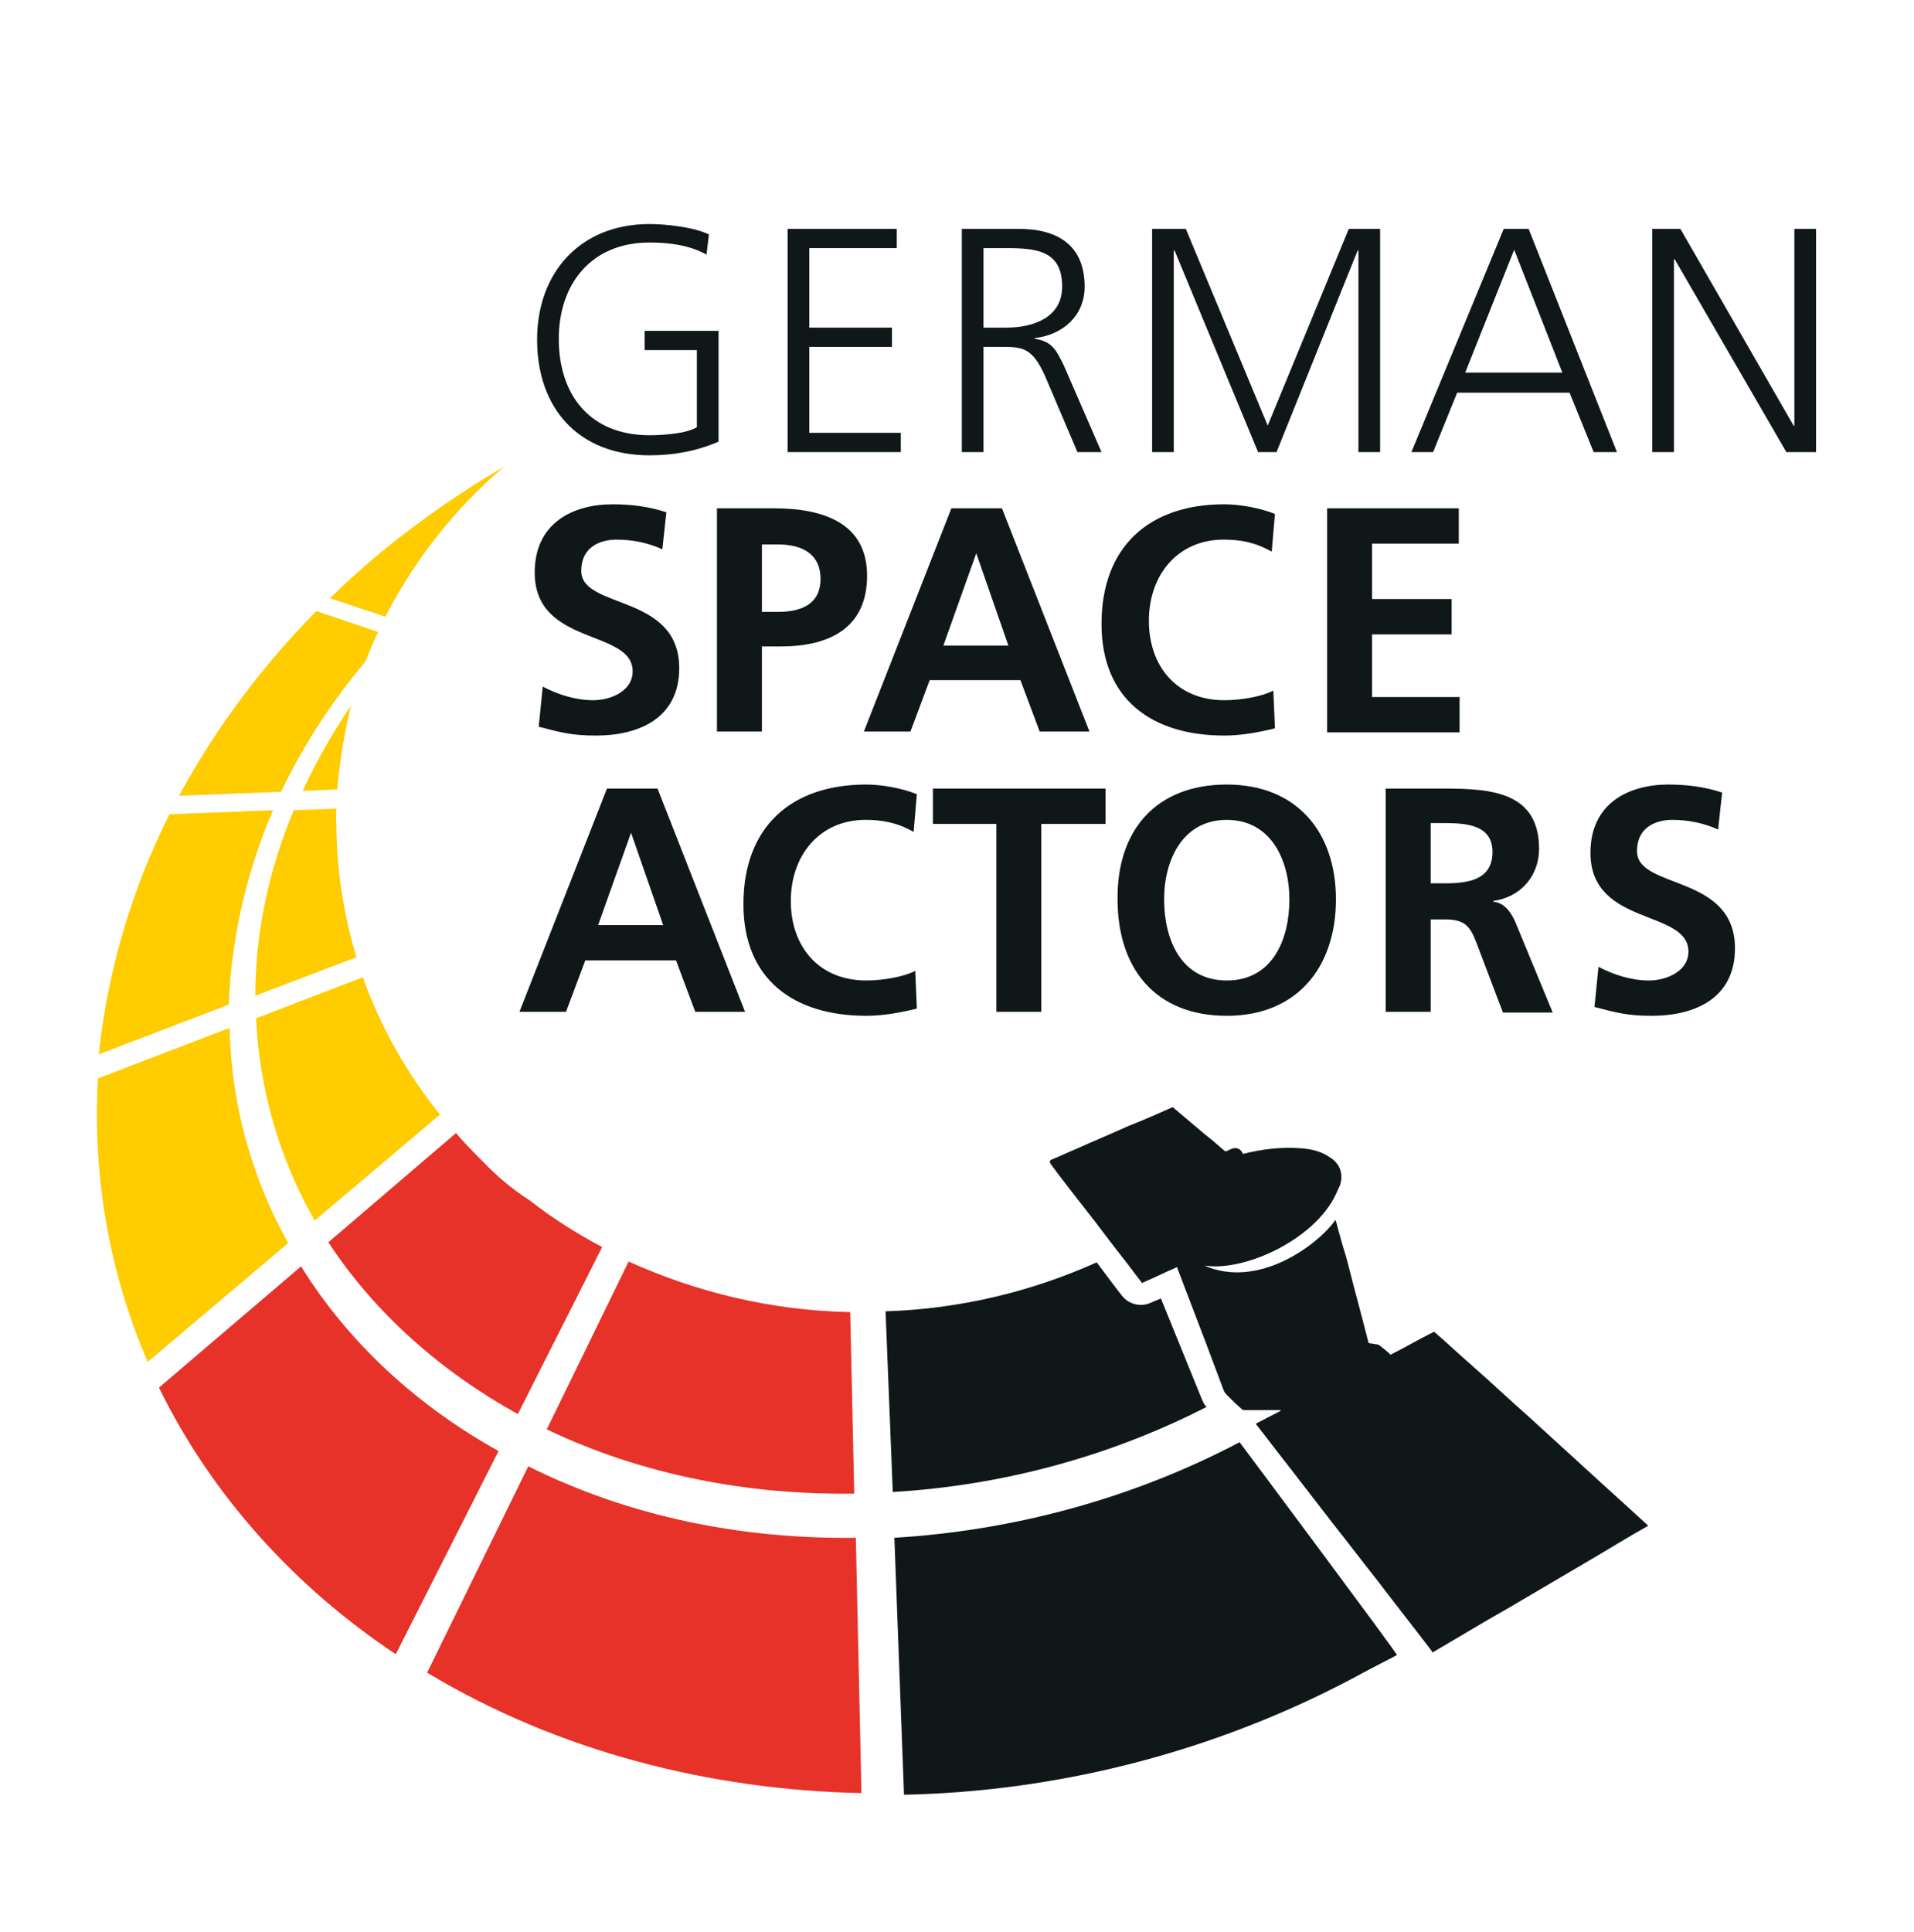
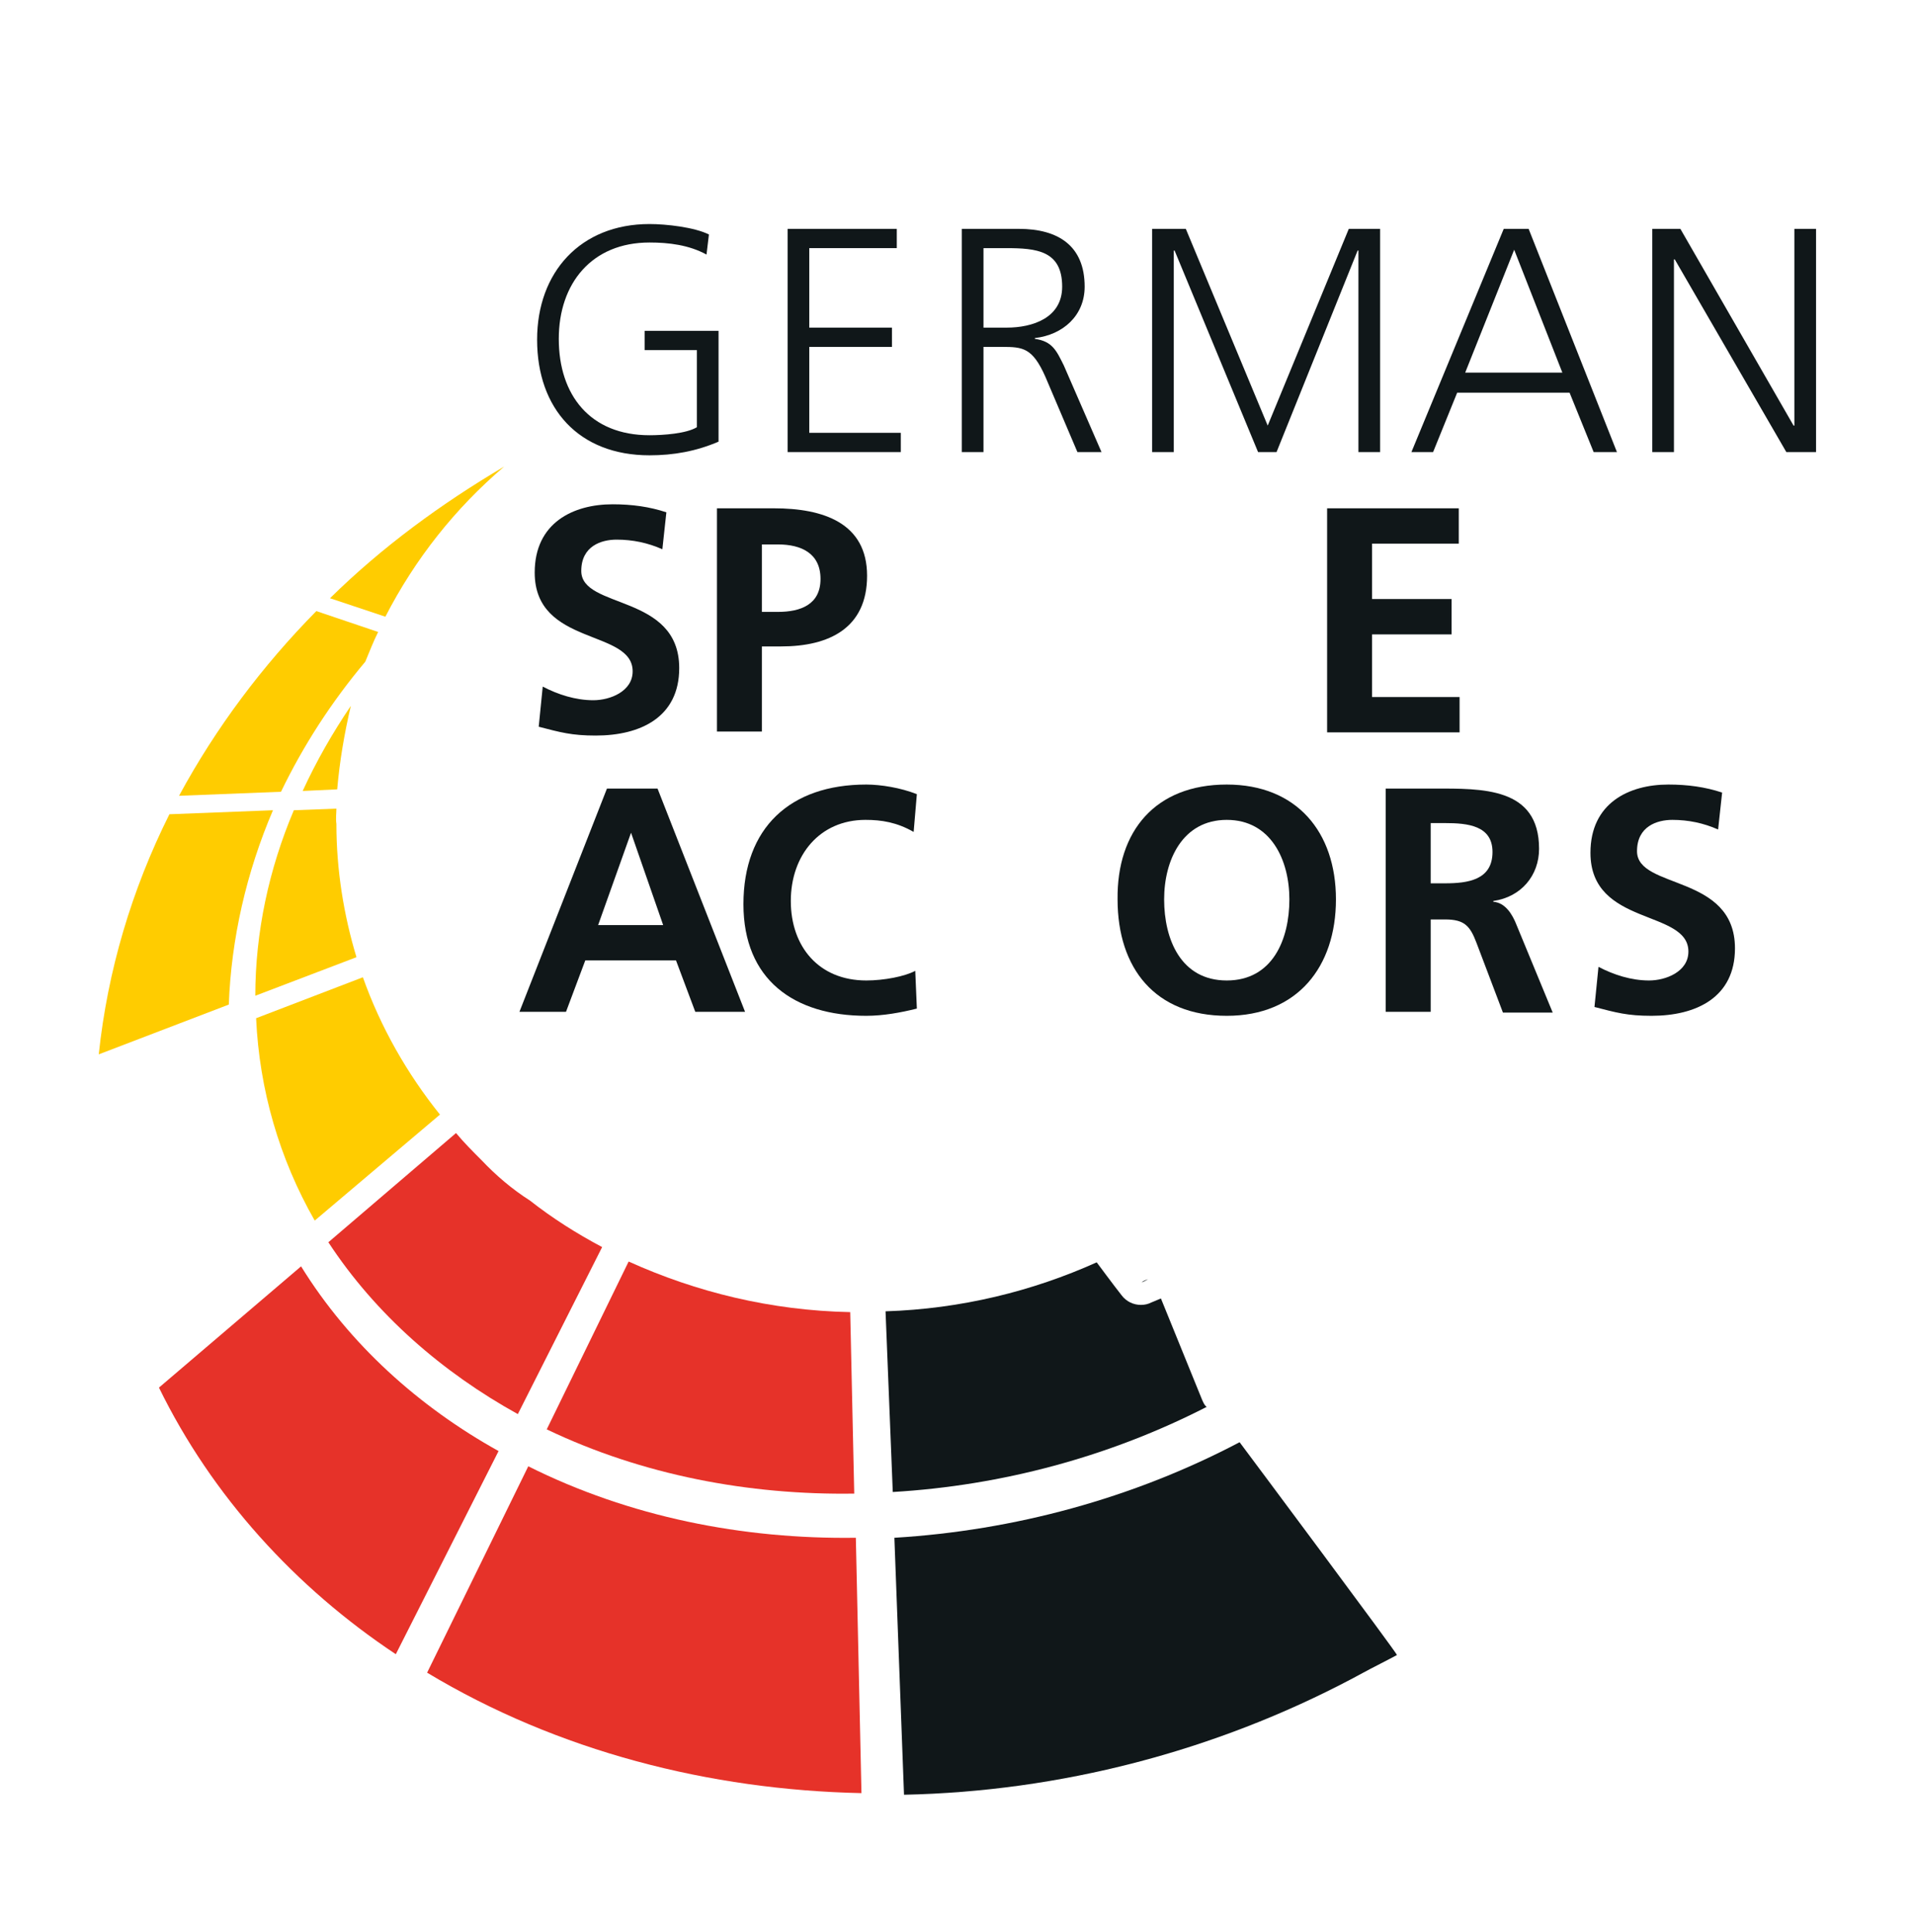
<svg xmlns="http://www.w3.org/2000/svg" enable-background="new 0 0 238.4 240.6" version="1.1" viewBox="0 0 238.4 240.6" xml:space="preserve">
  <style type="text/css">.st0{fill:#E63229;}.st1{fill:#101719;}.st2{fill:#FFCC00;}@media(prefers-color-scheme:dark){.st1{fill:#EFE8E6;}}</style>
  <path class="st0" d="m37.5 157.7-17.7 15.1c6.6 13.5 17 24.9 29.5 33.2l12.8-25.3c-9.9-5.5-18.6-13.3-24.6-23z" />
  <path class="st0" d="m60 144.5c-1.1-1.1-2.2-2.2-3.2-3.4l-15.9 13.6c5.9 9 14.2 16.2 23.6 21.4l10.5-20.8c-3.2-1.7-6.2-3.6-9-5.8-2.2-1.4-4.2-3.1-6-5z" />
  <path class="st0" d="m65.8 182.6-12.6 25.7c16.3 9.8 35.2 14.6 54.1 15l-0.7-31.8c-14.1 0.2-28.2-2.6-40.8-8.9z" />
  <path class="st0" d="M68.1,178c11.9,5.7,25.2,8.2,38.3,8l-0.5-22.6c-9.9-0.2-19.2-2.5-27.6-6.3L68.1,178z" />
  <path class="st1" d="m86.8 43.6h-6.5v-2.4h9.2v13.8c-2.8 1.2-5.6 1.7-8.6 1.7-8.8 0-14-5.8-14-14.4 0-8.4 5.4-14.4 14-14.4 2.1 0 5.6 0.4 7.4 1.3l-0.3 2.5c-2.2-1.2-4.7-1.5-7.1-1.5-7.2 0-11.3 5.1-11.3 12 0 7 3.9 12 11.3 12 1.7 0 4.6-0.2 5.9-1v-9.6z" />
  <path class="st1" d="M98.1,28.5h13.6v2.4h-10.9v9.9h10.3v2.4h-10.3v10.7h11.4v2.4H98.1V28.5z" />
  <path class="st1" d="m119.7 28.5h7.2c4.9 0 8.2 2.1 8.2 7.2 0 3.6-2.7 6-6.2 6.4v0.1c2.2 0.3 2.7 1.5 3.6 3.3l4.7 10.8h-3l-4-9.4c-1.6-3.6-2.8-3.7-5.4-3.7h-2.3v13.1h-2.7v-27.8zm2.8 12.3h2.9c3.2 0 6.9-1.2 6.9-5.1 0-4.5-3.2-4.8-7-4.8h-2.8v9.9z" />
  <path class="st1" d="m143.4 28.5h4.3l10.2 24.5 10.1-24.5h3.9v27.8h-2.7v-25.1h-0.1l-10.1 25.1h-2.3l-10.4-25.1h-0.1v25.1h-2.7v-27.8z" />
  <path class="st1" d="m187.3 28.5h3.1l11 27.8h-2.9l-3-7.4h-14l-3 7.4h-2.7l11.5-27.8zm1.3 2.6-6.1 15.3h12.1l-6-15.3z" />
  <path class="st1" d="M205.8,28.5h3.5l14.1,24.5h0.1V28.5h2.7v27.8h-3.7l-13.9-24h-0.1v24h-2.7V28.5z" />
  <path class="st1" d="m82.5 68.4c-1.8-0.8-3.7-1.2-5.7-1.2-1.9 0-4.4 0.8-4.4 3.9 0 4.8 12.2 2.8 12.2 12.1 0 6.1-4.8 8.4-10.4 8.4-3 0-4.4-0.4-7.1-1.1l0.5-5c1.9 1 4.1 1.7 6.3 1.7 2.1 0 4.9-1.1 4.9-3.6 0-5.3-12.2-3.1-12.2-12.3 0-6.2 4.8-8.5 9.7-8.5 2.4 0 4.6 0.3 6.7 1l-0.5 4.6z" />
-   <path class="st1" d="m89.3 63.3h7.1c6.1 0 11.6 1.8 11.6 8.4 0 6.5-4.7 8.8-10.7 8.8h-2.4v10.6h-5.6v-27.8zm5.6 12.9h2c2.8 0 5.3-0.9 5.3-4.1s-2.4-4.3-5.3-4.3h-2v8.4z" />
-   <path class="st1" d="m118.5 63.3h6.3l10.9 27.8h-6.2l-2.4-6.4h-11.3l-2.4 6.4h-5.8l10.9-27.8zm3.1 5.6-4.1 11.5h8.1l-4-11.5z" />
-   <path class="st1" d="m158.8 90.7c-2 0.5-4.2 0.9-6.3 0.9-9 0-15.3-4.5-15.3-13.9 0-9.5 5.8-14.9 15.3-14.9 1.8 0 4.3 0.4 6.3 1.2l-0.4 4.7c-2.1-1.2-4-1.5-6-1.5-5.7 0-9.3 4.4-9.3 10.1s3.5 9.9 9.4 9.9c2.2 0 4.8-0.5 6.1-1.2l0.2 4.7z" />
+   <path class="st1" d="m89.3 63.3h7.1c6.1 0 11.6 1.8 11.6 8.4 0 6.5-4.7 8.8-10.7 8.8h-2.4v10.6h-5.6v-27.8m5.6 12.9h2c2.8 0 5.3-0.9 5.3-4.1s-2.4-4.3-5.3-4.3h-2v8.4z" />
  <path class="st1" d="M165.3,63.3h16.4v4.4h-10.8v6.9h9.9v4.4h-9.9v7.8h10.9v4.4h-16.5V63.3z" />
  <path class="st1" d="m75.6 98.2h6.3l10.9 27.8h-6.2l-2.4-6.4h-11.3l-2.4 6.4h-5.8l10.9-27.8zm3 5.5-4.1 11.5h8.1l-4-11.5z" />
  <path class="st1" d="m114.2 125.6c-2 0.5-4.2 0.9-6.3 0.9-9 0-15.3-4.5-15.3-13.9 0-9.5 5.8-14.9 15.3-14.9 1.8 0 4.3 0.4 6.3 1.2l-0.4 4.7c-2.1-1.2-4-1.5-6-1.5-5.7 0-9.3 4.4-9.3 10.1s3.5 9.9 9.4 9.9c2.2 0 4.8-0.5 6.1-1.2l0.2 4.7z" />
-   <path class="st1" d="M124.2,102.6h-8v-4.4h21.5v4.4h-8V126h-5.6V102.6z" />
  <path class="st1" d="m152.8 97.7c8.7 0 13.6 5.9 13.6 14.3s-4.8 14.5-13.6 14.5c-8.9 0-13.6-5.9-13.6-14.5-0.1-8.5 4.7-14.3 13.6-14.3zm0 24.4c5.7 0 7.8-5.1 7.8-10.1 0-4.9-2.3-9.9-7.8-9.9s-7.8 5-7.8 9.9c0 5 2.1 10.1 7.8 10.1z" />
  <path class="st1" d="m172.6 98.2h6c6 0 13.1-0.2 13.1 7.5 0 3.3-2.2 6-5.7 6.5v0.1c1.5 0.1 2.4 1.6 2.9 2.9l4.5 10.9h-6.2l-3.3-8.7c-0.8-2.1-1.5-2.9-3.9-2.9h-1.8v11.5h-5.6v-27.8zm5.6 11.8h1.8c2.8 0 5.9-0.4 5.9-3.9 0-3.3-3.1-3.6-5.9-3.6h-1.8v7.5z" />
  <path class="st1" d="m214 103.3c-1.8-0.8-3.7-1.2-5.7-1.2-1.9 0-4.4 0.8-4.4 3.9 0 4.8 12.2 2.8 12.2 12.1 0 6.1-4.8 8.4-10.4 8.4-3 0-4.4-0.4-7.1-1.1l0.5-5c1.9 1 4.1 1.7 6.3 1.7 2.1 0 4.9-1.1 4.9-3.6 0-5.3-12.2-3.1-12.2-12.3 0-6.2 4.8-8.5 9.7-8.5 2.4 0 4.6 0.3 6.7 1l-0.5 4.6z" />
  <path class="st1" d="m154.4 179.6c-13.3 7-28.1 11-43 11.9l1.2 32c19.4-0.4 38.7-5.4 55.9-14.5 0.4-0.2 0.9-0.5 1.3-0.7 0.9-0.5 3.3-1.7 4.2-2.2 0.1-0.1-18.4-24.9-19.6-26.5z" />
-   <path class="st1" d="m178.4 205.8c3.1-1.8 6.2-3.7 9.4-5.5l10.2-6c2.4-1.4 4.8-2.9 7.3-4.3-2.6-2.4-5.3-4.8-7.9-7.2l-6.9-6.3c-2.4-2.1-4.7-4.3-7.1-6.4-1.6-1.4-3.1-2.8-4.7-4.2-0.1 0-0.1-0.1-0.2 0-1.8 0.9-3.5 1.9-5.3 2.8-0.4-0.4-0.9-0.8-1.3-1.1-0.1-0.1-0.3-0.2-0.5-0.2s-0.4-0.1-0.7-0.1c-0.2 0-0.3-0.1-0.3-0.3-0.8-3.2-1.7-6.4-2.5-9.6-0.3-1.2-0.7-2.3-1-3.5-0.2-0.6-0.3-1.2-0.5-1.8 0-0.1-0.1-0.1-0.1-0.2 0 0.1-0.1 0.1-0.1 0.2-2 2.8-9.4 8.5-16.2 5.5 5.1 0.8 13.8-3.3 16.4-8.9 0.2-0.4 0.3-0.7 0.5-1.1 0.5-1.5-0.1-2.8-1.3-3.5-1-0.7-2.2-1-3.5-1.1-2.5-0.2-4.9 0.1-7.3 0.7-0.2-0.6-0.7-0.8-1.2-0.7-0.3 0.1-0.5 0.2-0.7 0.3s-0.2 0.1-0.4 0c-0.8-0.7-1.6-1.4-2.5-2.1l-3.9-3.3h-0.1c-1.8 0.8-3.6 1.6-5.4 2.3-2.2 1-4.4 1.9-6.6 2.9-1 0.4-2 0.9-3 1.3-0.3 0.1-0.3 0.3-0.1 0.6 1.4 1.9 2.9 3.8 4.3 5.6 1.6 2 3.1 4.1 4.7 6.1 0.8 1 1.5 2 2.3 3 0 0.1 0.1 0.1 0.2 0 1.4-0.6 2.8-1.3 4.2-1.9 1.2 3.2 2.5 6.5 3.7 9.7 0.7 1.9 1.4 3.7 2.1 5.6 0.1 0.3 0.3 0.5 0.5 0.7 0.6 0.6 1.2 1.2 1.8 1.7 0.1 0.1 0.2 0.1 0.3 0.1h4 0.5v0.1c-0.1 0-0.1 0.1-0.2 0.1-1 0.5-1.9 1-2.9 1.5 1.5 1.9 3 3.9 4.5 5.8l5.1 6.6c1.9 2.4 3.8 4.9 5.7 7.3 2.2 2.9 4.5 5.8 6.7 8.7-0.1 0.1 0 0.1 0 0.1z" />
  <path class="st1" d="m149.6 174c-0.6-1.5-5-12.3-5-12.3l-1.2 0.5c-0.4 0.2-0.8 0.3-1.3 0.3-0.9 0-1.8-0.4-2.4-1.2-0.8-1-3.1-4.1-3.1-4.1-8 3.6-16.9 5.8-26.3 6.1l0.9 22.5c13.6-0.8 27-4.4 39.1-10.6-0.3-0.2-0.5-0.7-0.7-1.2z" />
  <path class="st1" d="m142.2 159.7c0.3-0.1 0.6-0.3 0.8-0.4-0.3 0.1-0.6 0.2-0.8 0.4-0.1 0-0.1 0 0 0-0.1 0-0.1 0 0 0-0.1 0-0.1 0 0 0z" />
  <path class="st2" d="m47.1 78.7-7.7-2.6c-6.7 6.8-12.5 14.5-17.1 23l12.7-0.5c2.8-5.8 6.3-11.2 10.5-16.2 0.5-1.2 1-2.5 1.6-3.7z" />
  <path class="st2" d="m62.8 58.1c-7.8 4.6-15.2 10-21.7 16.4l6.9 2.3c3.7-7.2 8.7-13.5 14.8-18.7z" />
-   <path class="st2" d="m28.6 128-16.4 6.3c-0.7 12.1 1.4 24.2 6.2 35.3l17.5-14.8c-4.6-8.2-7.1-17.4-7.3-26.8z" />
  <path class="st2" d="m34 100.9-12.9 0.5c-4.7 9.4-7.7 19.5-8.8 29.9l16.2-6.2c0.3-8.2 2.2-16.5 5.5-24.2z" />
  <path class="st2" d="m31.9 126.8c0.4 8.9 2.9 17.5 7.3 25.2l15.6-13.2c-4.1-5.1-7.4-10.9-9.6-17.1l-13.3 5.1z" />
  <path class="st2" d="m41.9 100.7-5.3 0.2c-3.1 7.3-4.8 15.2-4.8 23.1l12.6-4.8c-1.6-5.3-2.5-10.9-2.5-16.6-0.1-0.7 0-1.3 0-1.9z" />
  <path class="st2" d="m37.7 98.5 4.3-0.2c0.3-3.5 0.9-7 1.7-10.4-2.3 3.4-4.3 6.9-6 10.6z" />
</svg>